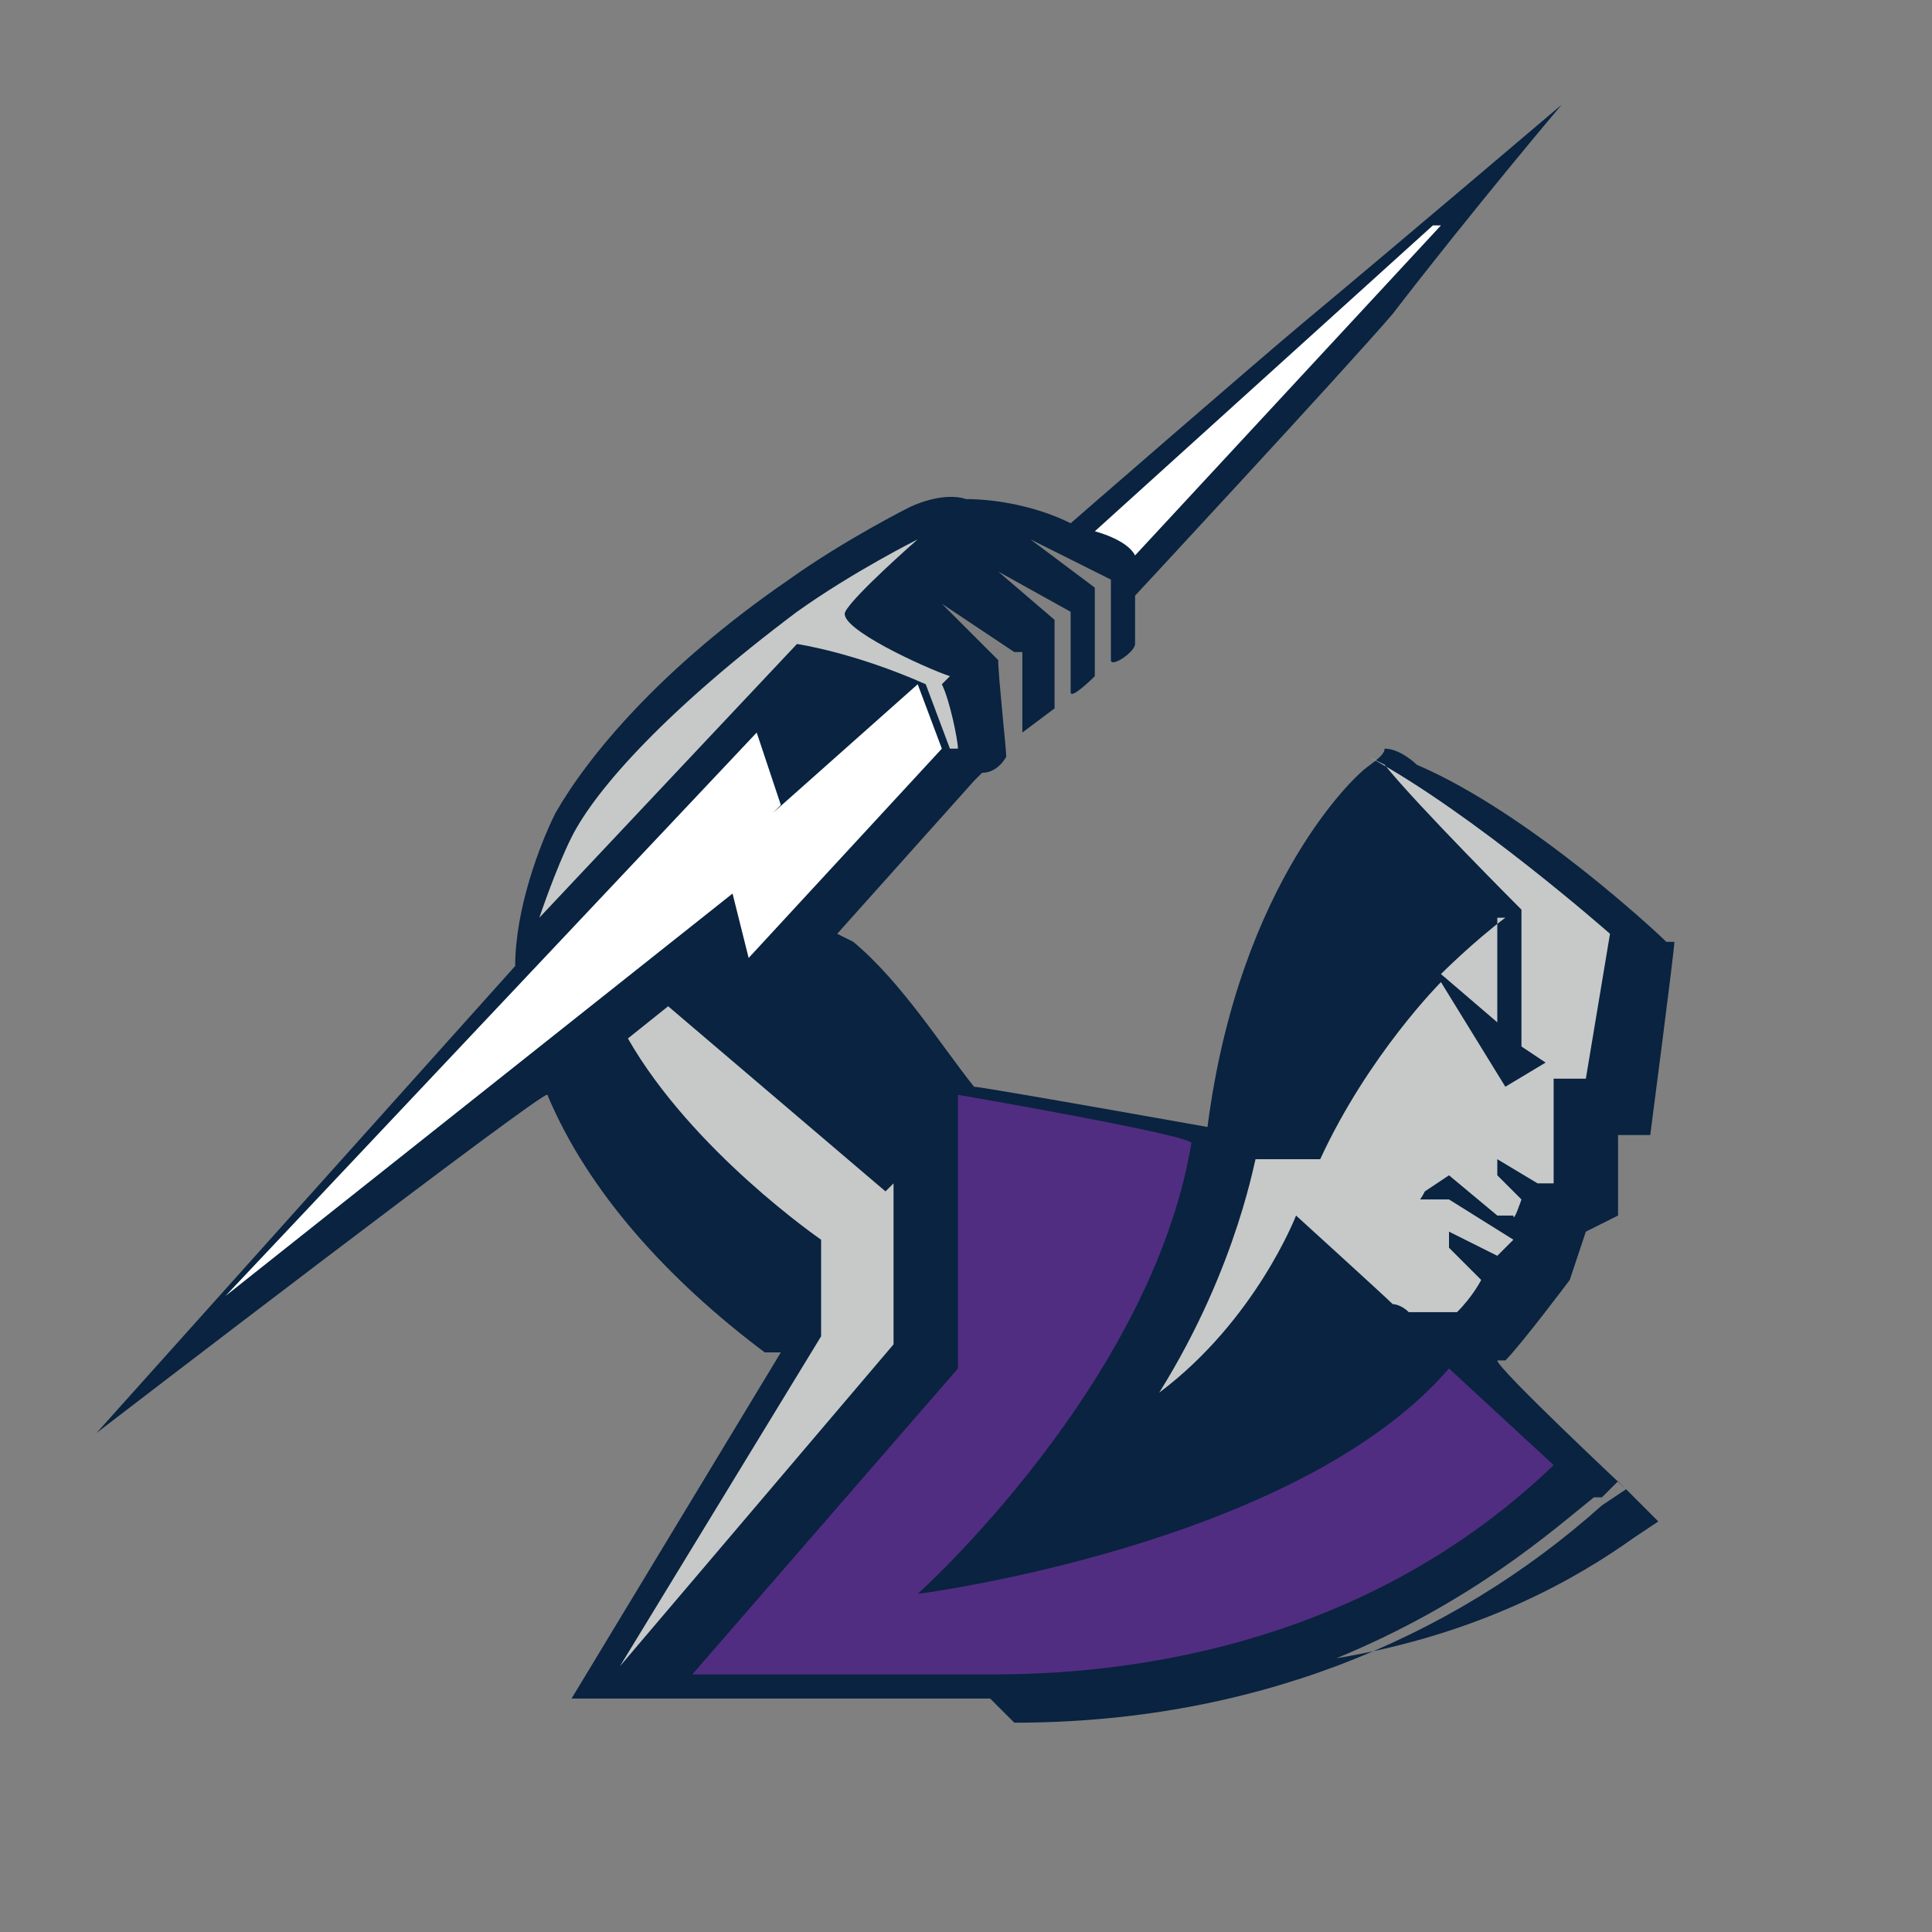
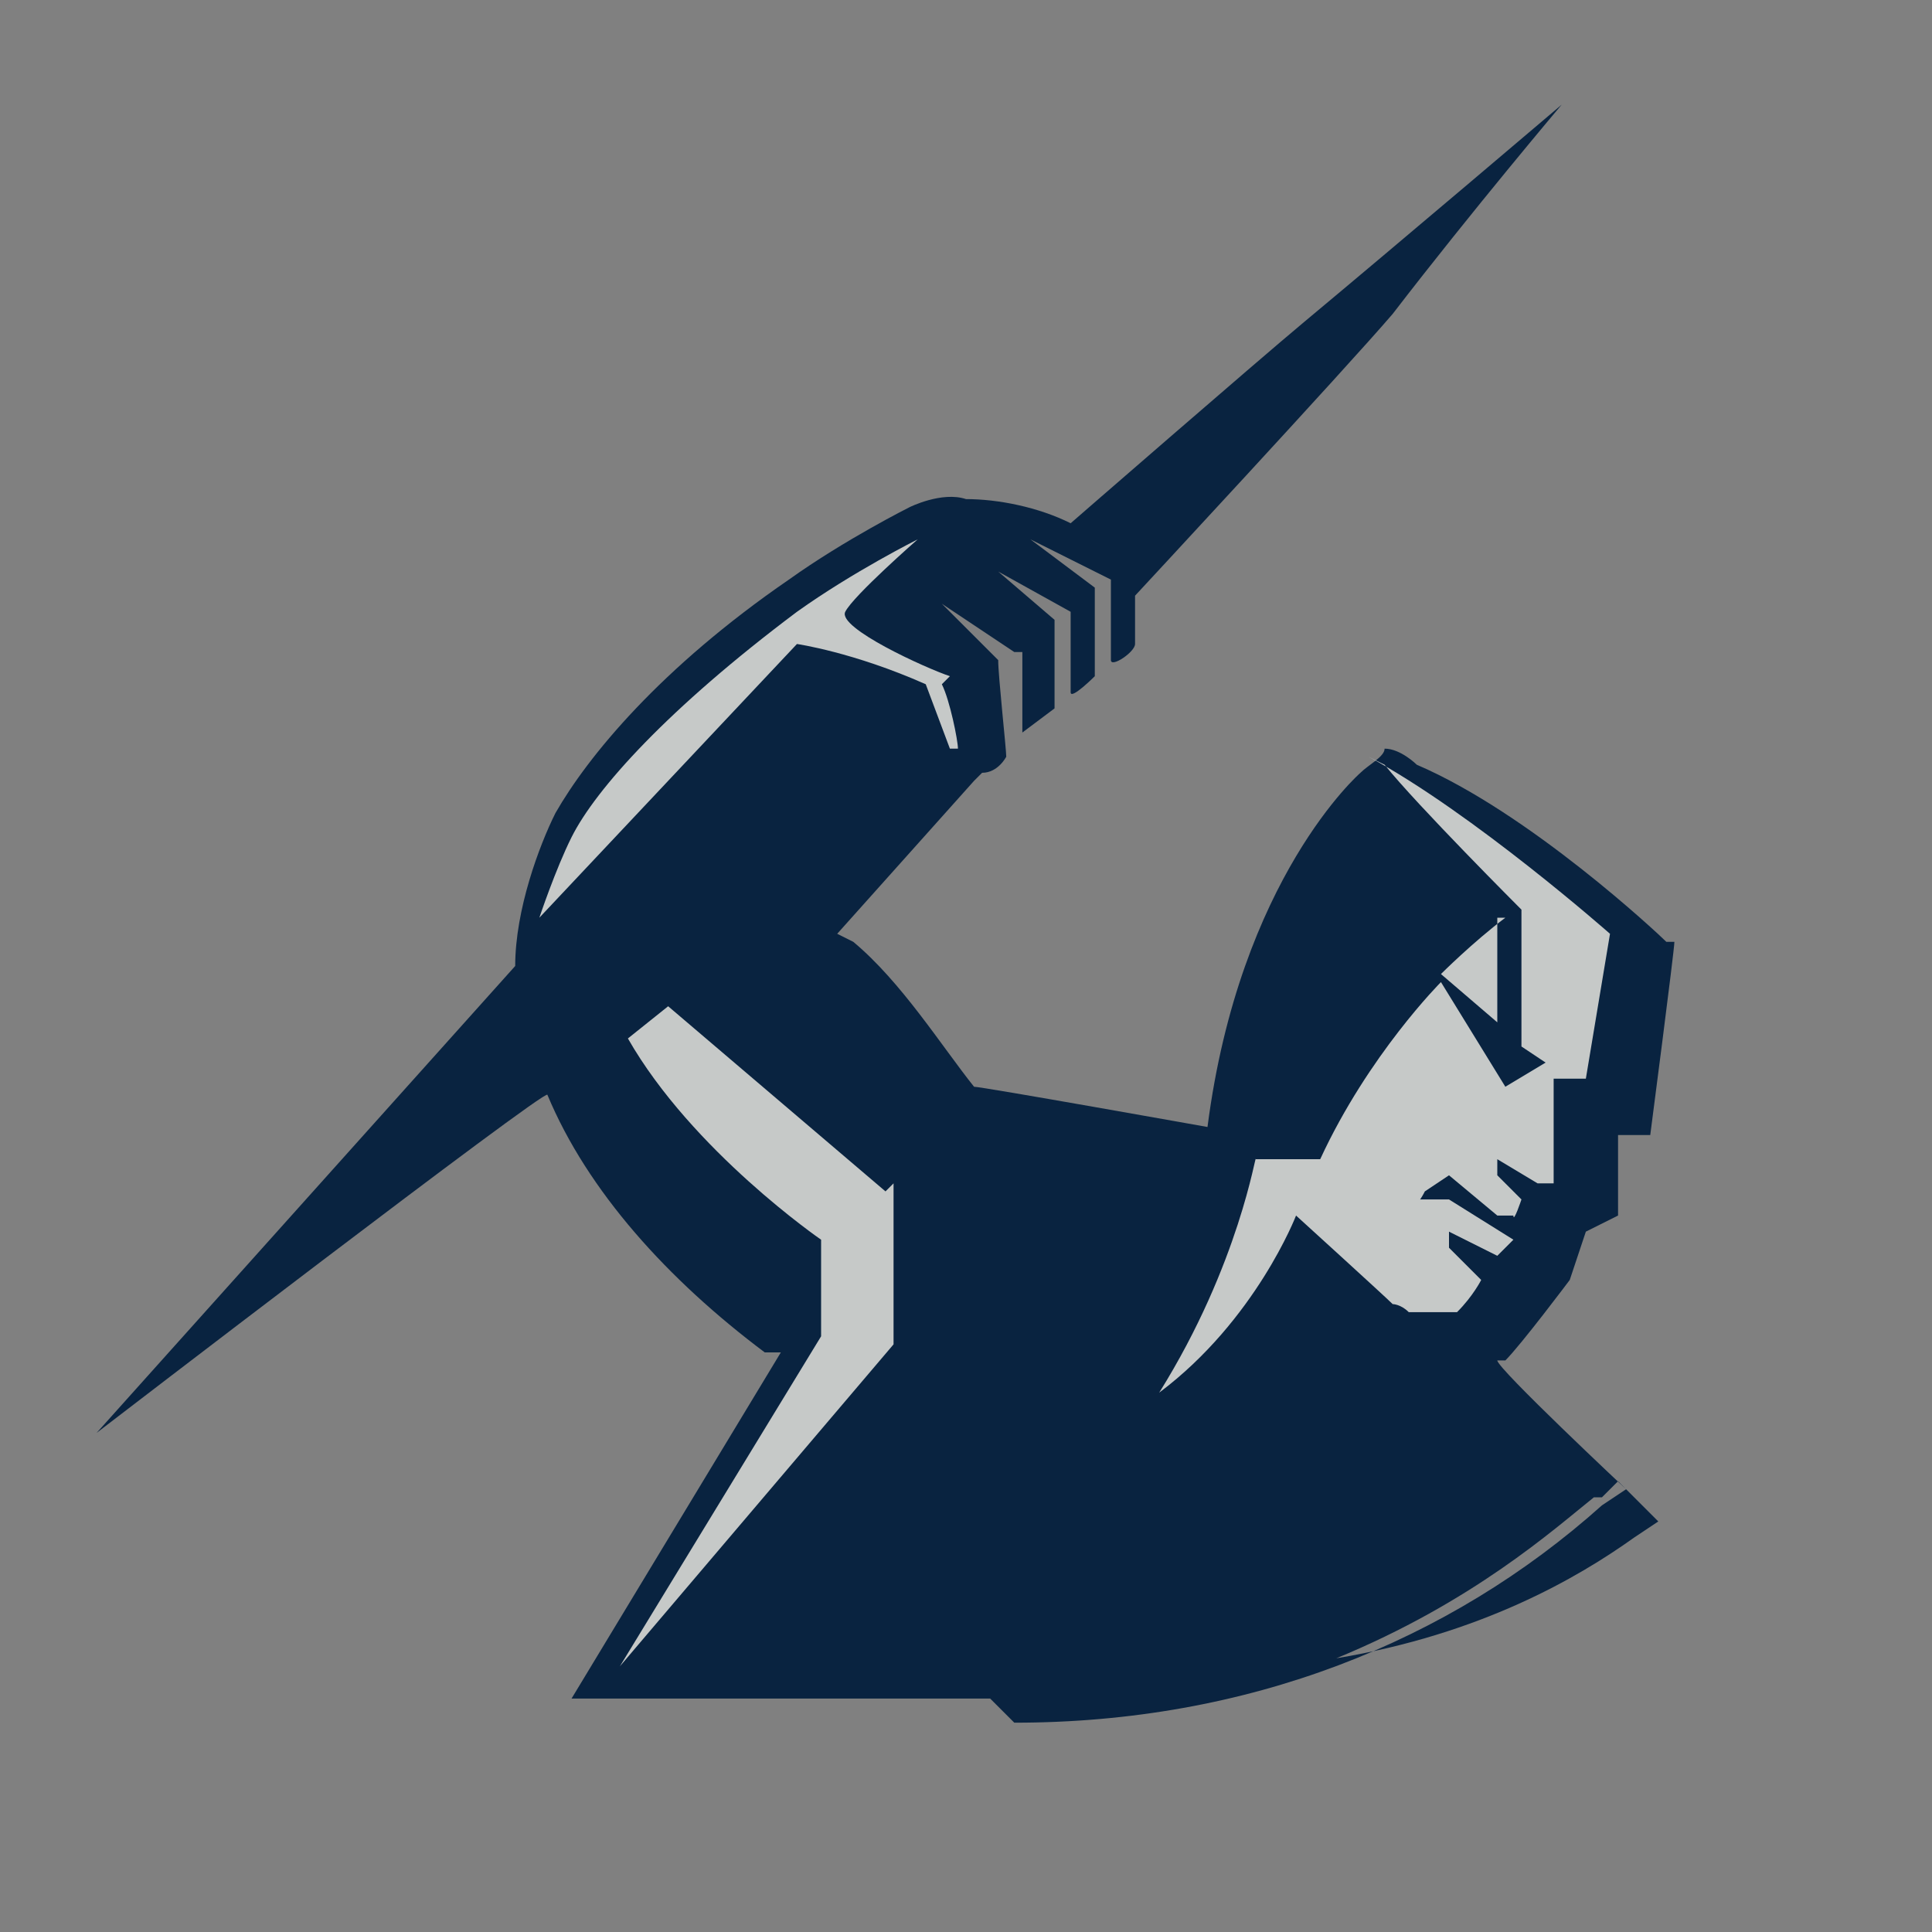
<svg xmlns="http://www.w3.org/2000/svg" id="Layer_1" version="1.1" viewBox="0 0 24 24">
  <rect x="0" y="0" width="24" height="24" fill="#808080" stroke="none" />
  <defs>
    <style>
      .st0 {
        fill: #512d82;
      }

      .st1 {
        fill: #c6c9c8;
      }

      .st2 {
        fill: #fff;
      }

      .st3 {
        fill: #092340;
      }
    </style>
  </defs>
  <path class="st3" d="M12.3,21.1h-5.2l2.6-4.3h-.2c-1.2-.9-2.2-2-2.7-3.2h0c0-.1-5.6,4.2-5.6,4.2l5.2-5.8h0c0-.7.3-1.5.5-1.9.4-.7,1.3-1.8,2.9-2.9.7-.5,1.5-.9,1.5-.9,0,0,.4-.2.7-.1h0c.4,0,.9.1,1.3.3,0,0,2.3-2,2.9-2.5,1.2-1,3.2-2.7,3.2-2.7,0,0-1.1,1.3-2.1,2.6-.6.7-3.2,3.5-3.2,3.5v.6c0,.1-.3.3-.3.2,0,0,0-.8,0-1,0,0,0,0,0,0,0,0-1-.5-1-.5,0,0,.8.6.8.6,0,0,0,0,0,0,0,.1,0,1,0,1.1,0,0-.3.3-.3.2,0,0,0-.9,0-1,0,0,0,0,0,0,0,0-.9-.5-.9-.5,0,0,.7.6.7.6,0,0,0,0,0,0,0,.2,0,1.1,0,1.1,0,0-.4.3-.4.3v-1c0,0-.1,0-.1,0,0,0-.9-.6-.9-.6,0,0,.6.6.7.7,0,0,0,0,0,0,0,.2.1,1.1.1,1.2,0,0-.1.2-.3.2,0,0,0,0-.1.1l-1.7,1.9c0,0,.2.1.2.1.6.5,1.1,1.3,1.5,1.8.1,0,2.9.5,2.9.5.4-3.1,1.9-4.4,1.9-4.4.1-.1.3-.2.3-.3.2,0,.4.2.4.2,1.4.6,3,2.1,3.1,2.2h.1c0,.1-.3,2.4-.3,2.4h-.4s0,1,0,1l-.4.2-.2.6s-.6.8-.8,1h-.1c0,.1,1.6,1.6,1.6,1.6l-.3.2c-1.9,1.7-4.4,2.7-7.3,2.7ZM19.8,18.6c-.5.4-1.5,1.3-3.2,2,1.8-.3,3-1,3.7-1.5l.3-.2-.5-.5-.2.2Z" />
-   <path class="st0" d="M11.4,19.8s2.9-2.6,3.4-5.6h0c0-.1-2.9-.6-2.9-.6v3.4l-3.3,3.8h3.7c1.1,0,4.4-.1,7-2.6l-1.3-1.2c-1.9,2.2-6.6,2.8-6.6,2.8Z" />
-   <path class="st2" d="M9.7,10l-.3-.9-6.6,7,6.3-5,.2.8,2.4-2.6-.3-.8-1.8,1.6ZM17.8,2.8l-4.2,3.8s.4.1.5.3l3.8-4.1Z" />
  <path class="st1" d="M11,14.8l-2.7-2.3-.5.4c.8,1.4,2.4,2.5,2.4,2.5v1.2s-2.5,4.1-2.5,4.1l3.4-4v-2ZM17.2,9.5c.4.5,1.7,1.8,1.7,1.8v1.7c0,0,.3.2.3.2l-.5.3-.8-1.3s-.9.9-1.5,2.2h-.8c0-.1-.2,1.3-1.2,2.9h0c1.2-.9,1.7-2.2,1.7-2.2,0,0,1.1,1,1.2,1.1,0,0,.1,0,.2.1.1,0,.2,0,.3,0,0,0,.2,0,.3,0,.2-.2.3-.4.3-.4l-.4-.4v-.2c0,0,.6.3.6.3l.2-.2-.8-.5h-.4c0,.1.1-.1.1-.1l.3-.2.6.5h.2c0,.1.1-.2.1-.2l-.3-.3v-.2s.5.3.5.3h.2c0,0,0-1.3,0-1.3h.4s.3-1.8.3-1.8c0,0-1.7-1.5-3-2.2h0ZM18.7,11.4c-.4.3-.8.7-.8.7l.7.6v-1.3ZM11.8,8.4s0,0,0,0c-.3-.1-1.4-.6-1.3-.8.1-.2.9-.9.9-.9,0,0-.8.4-1.5.9-1.6,1.2-2.5,2.2-2.8,2.8-.2.4-.4,1-.4,1l3.2-3.4s.7.1,1.6.5l.3.8h.1s0,0,0,0c0-.1-.1-.6-.2-.8Z" />
</svg>